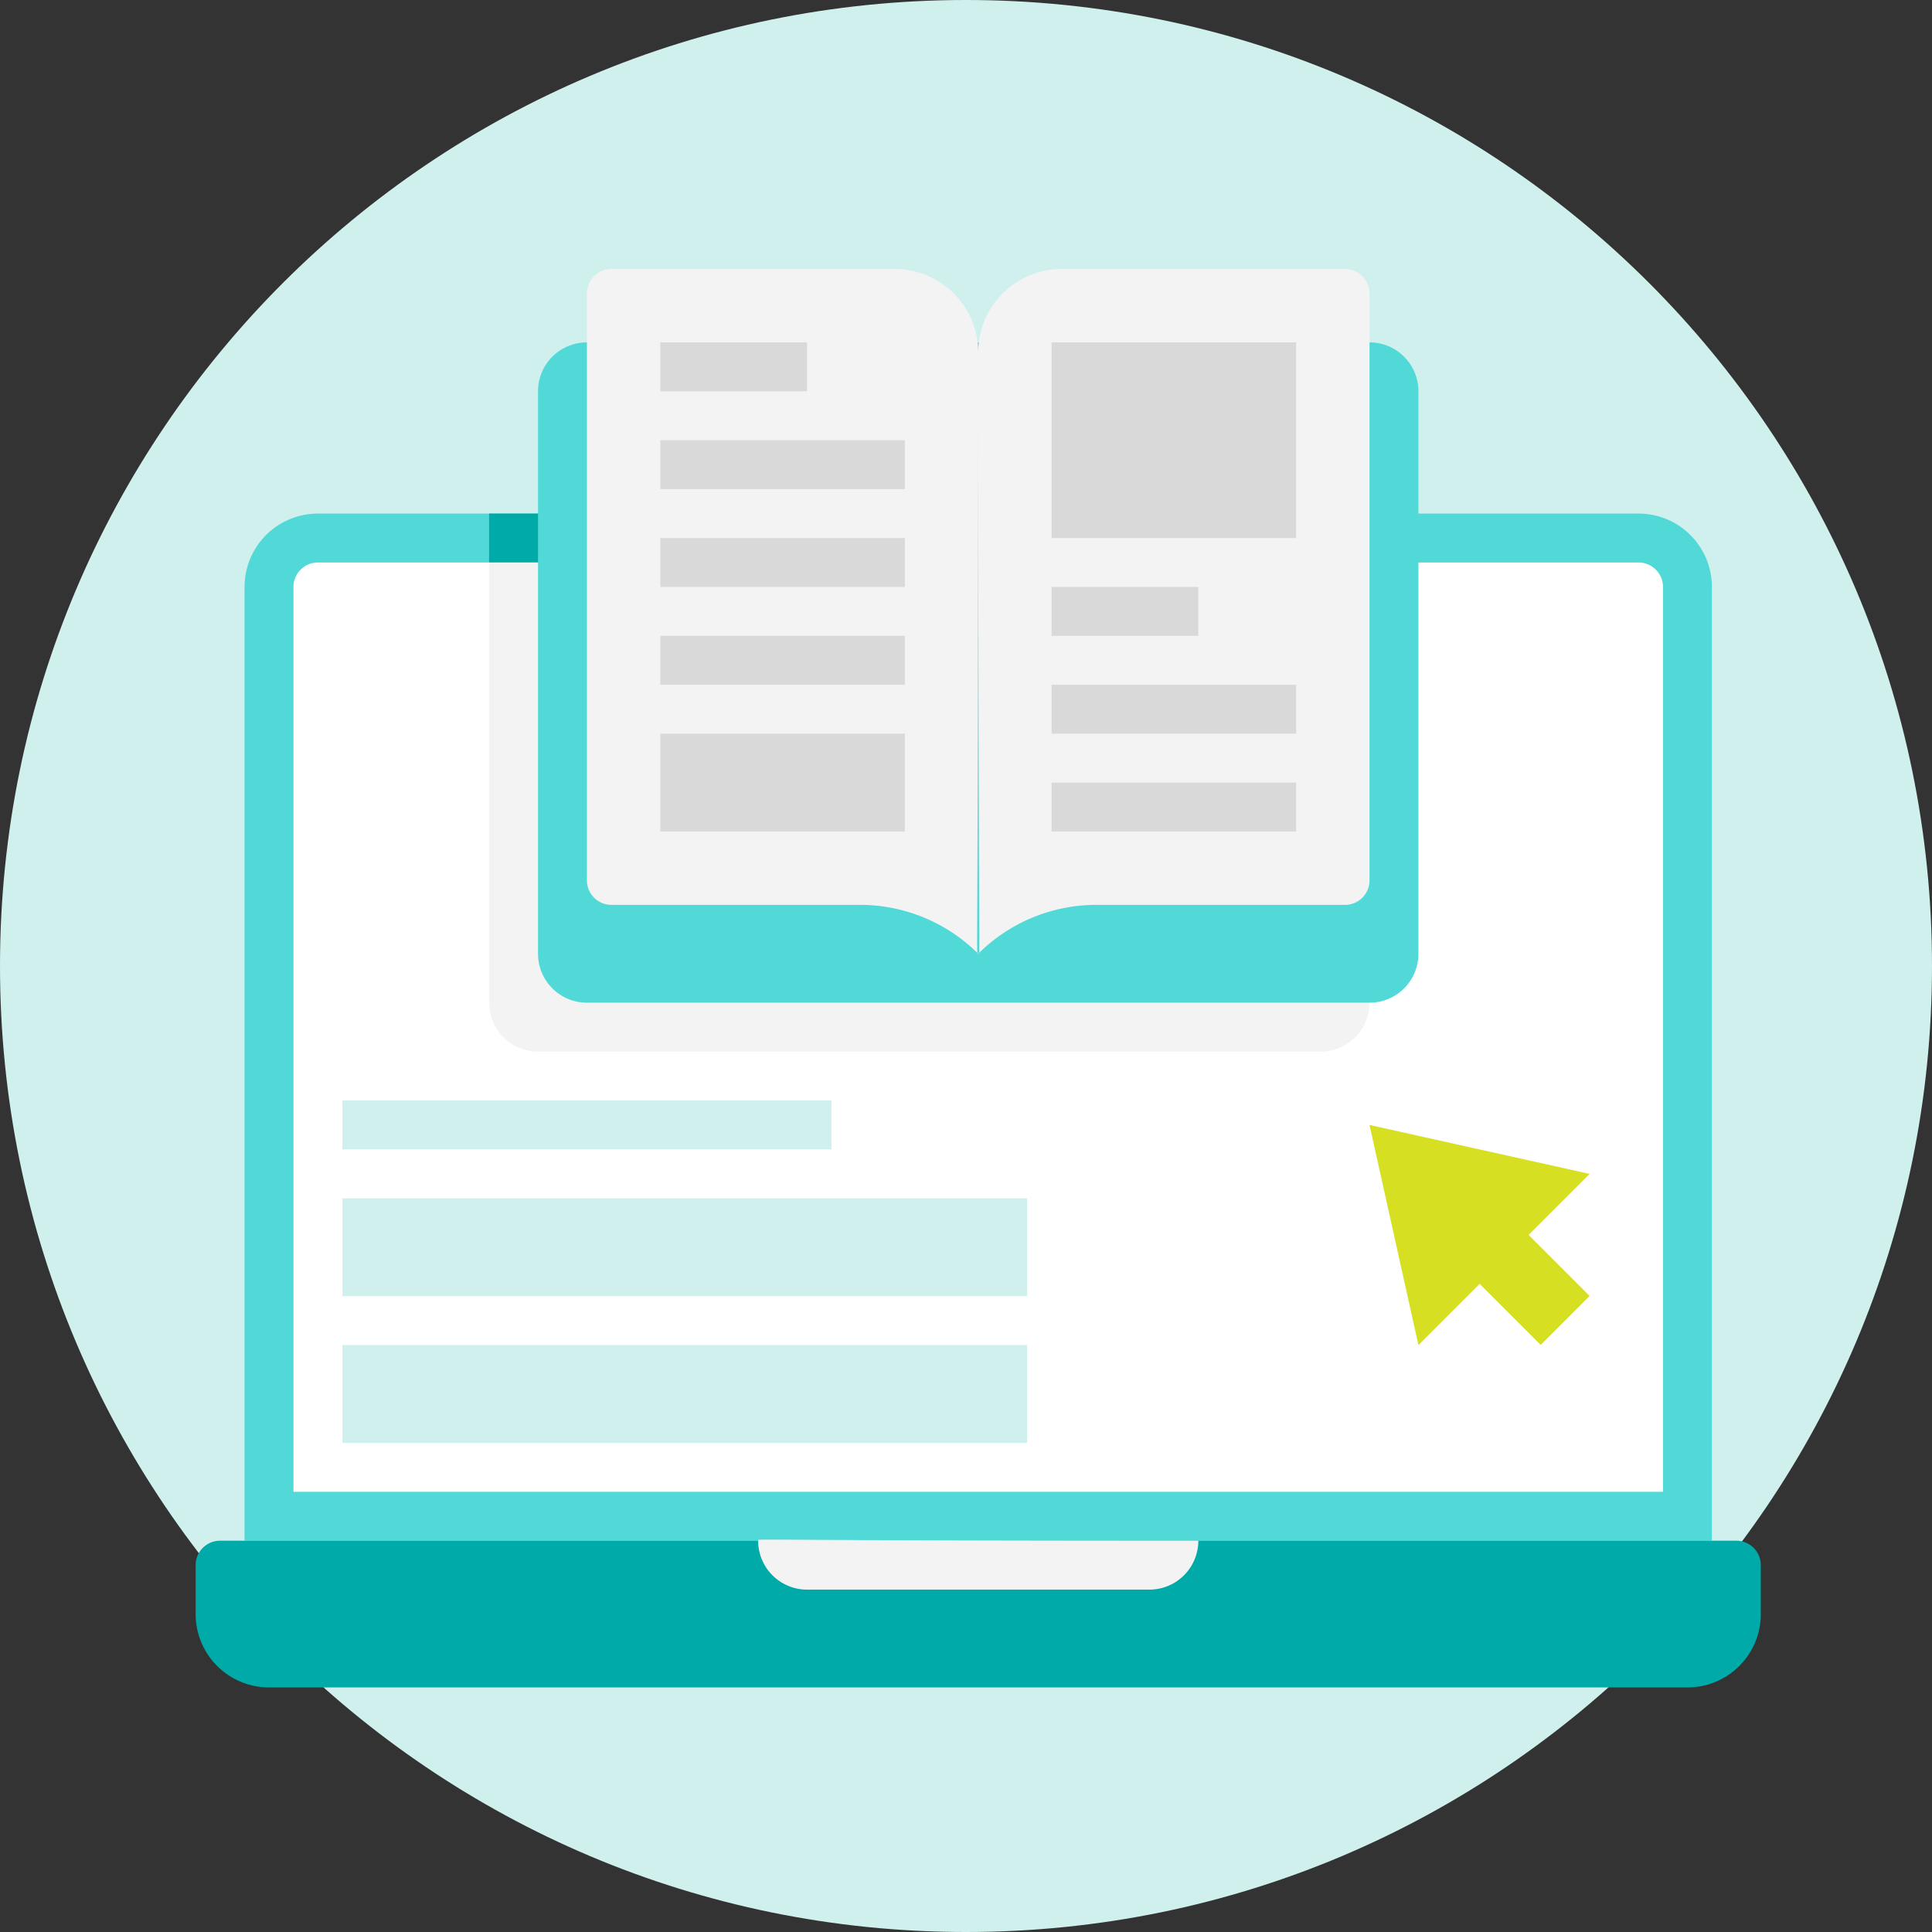
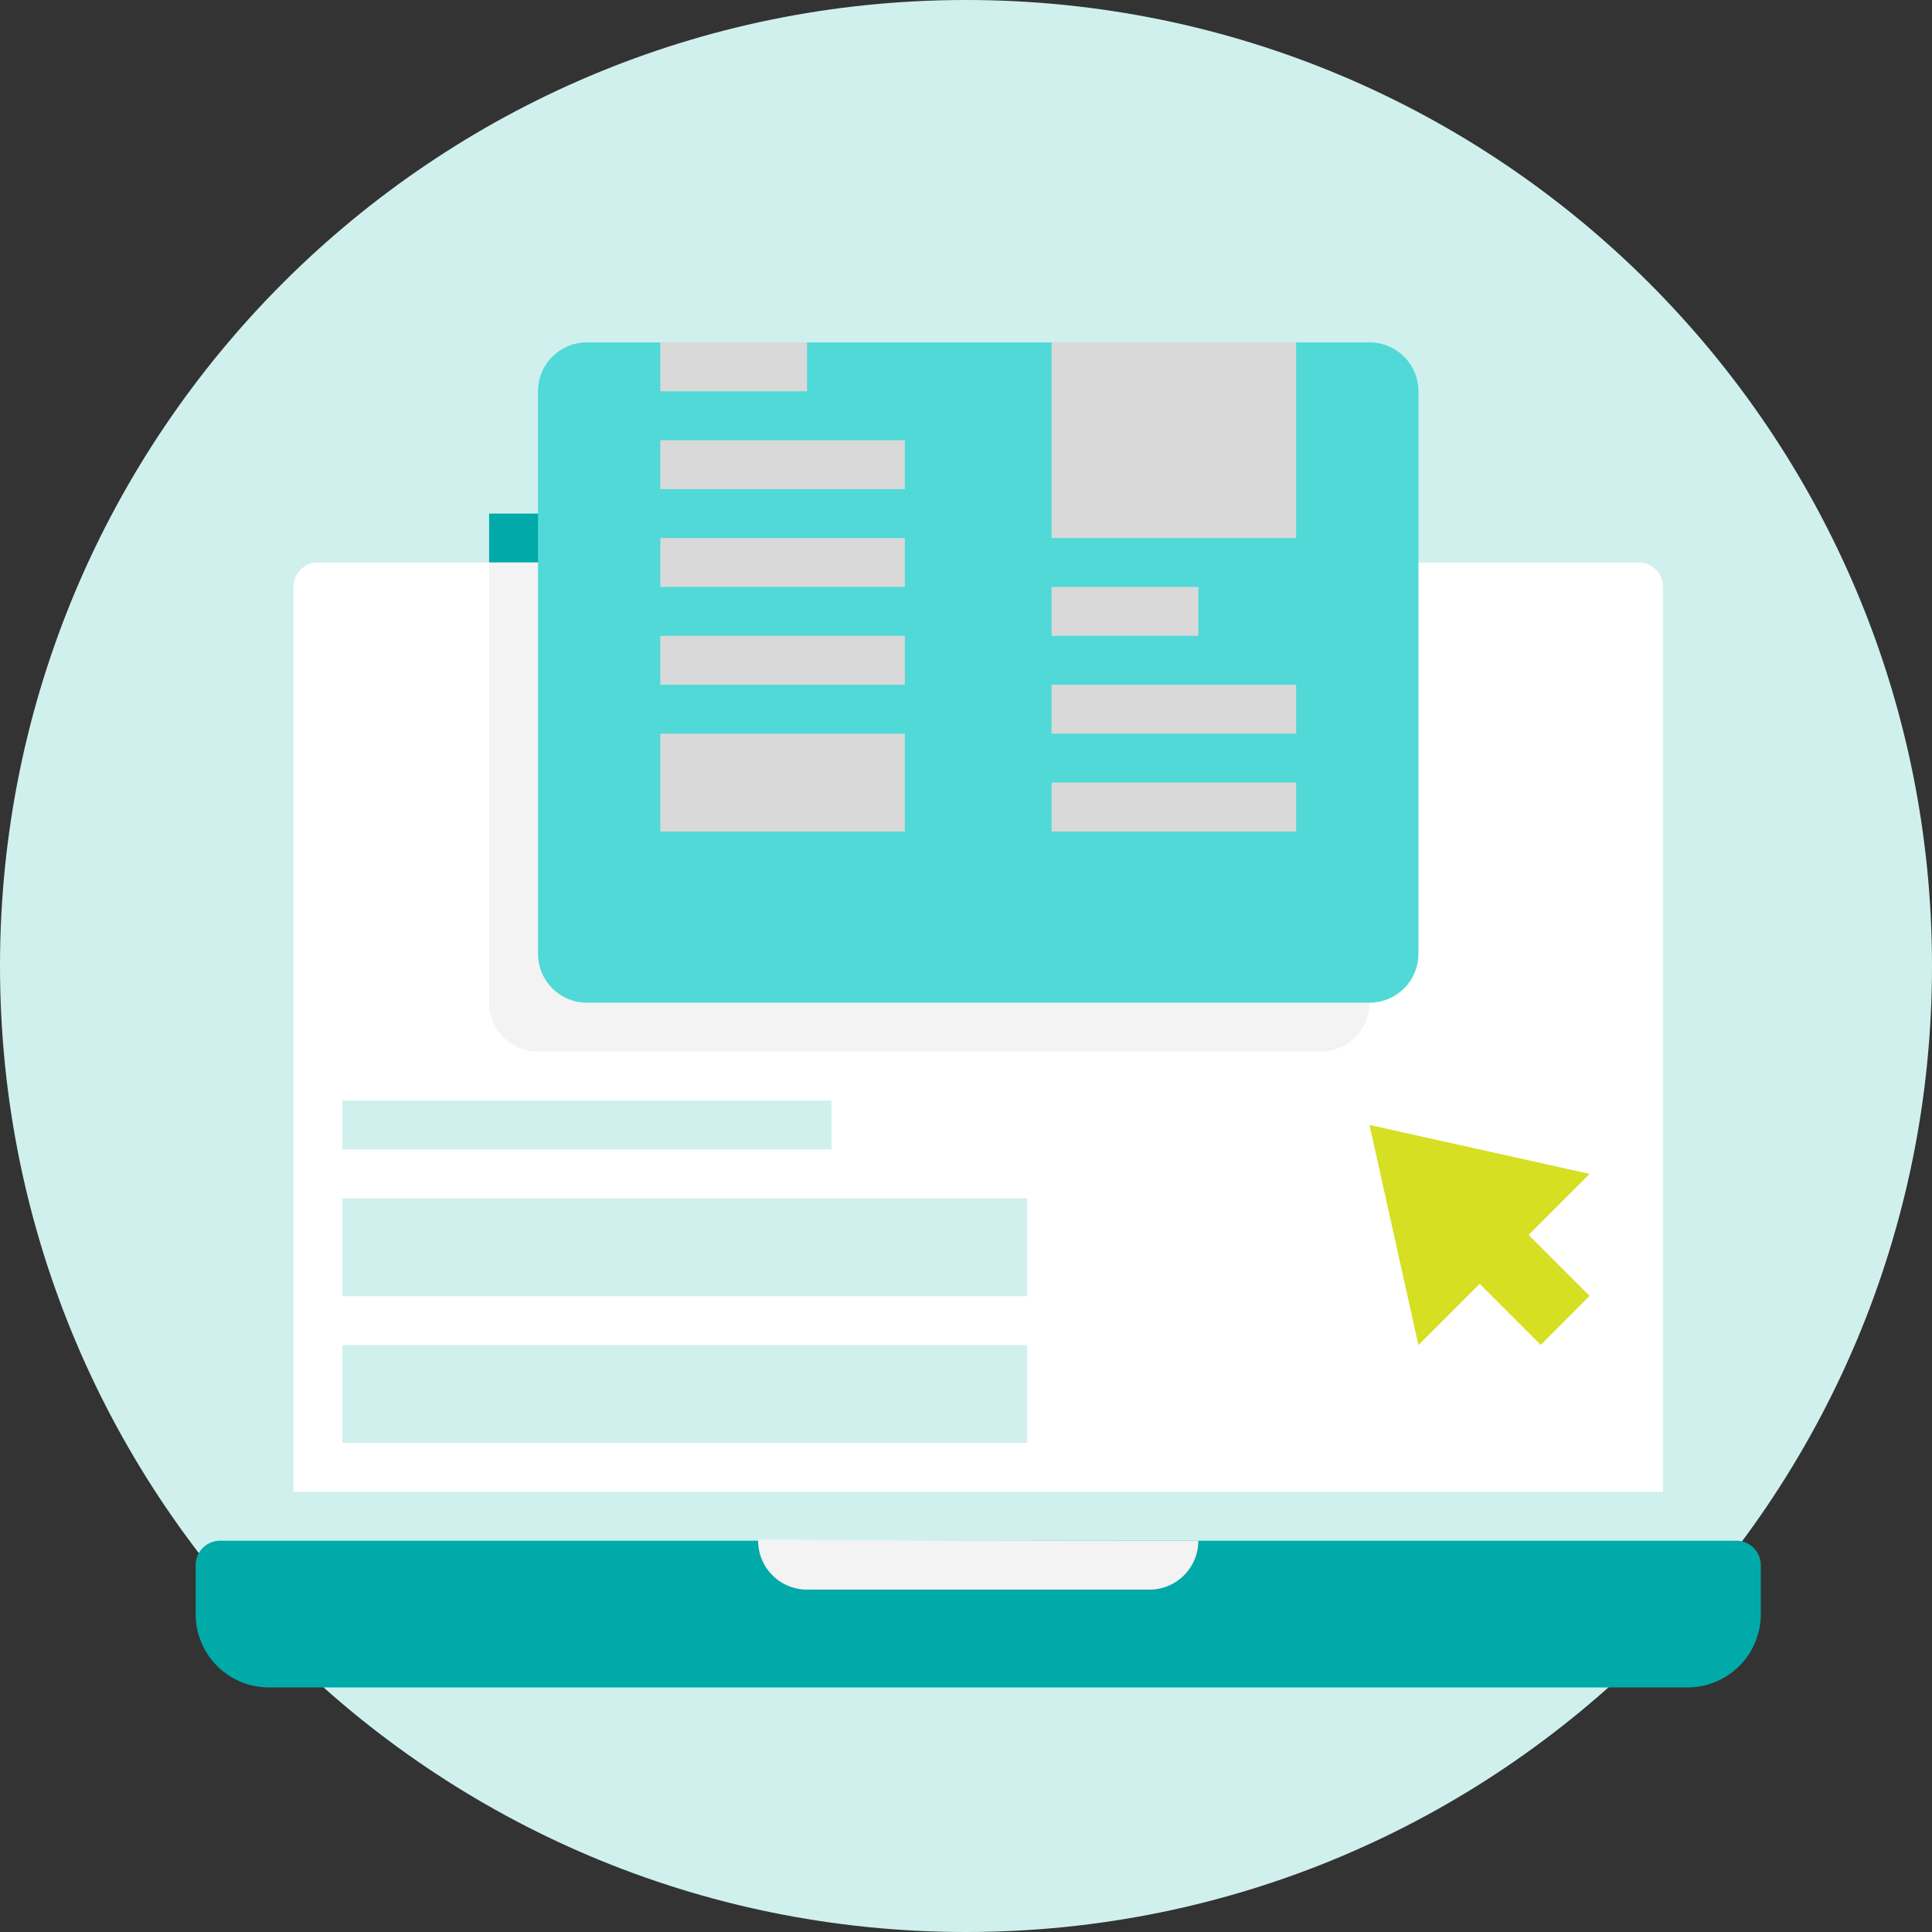
<svg xmlns="http://www.w3.org/2000/svg" width="79" height="79" fill="none">
  <rect width="100%" height="100%" fill="#333333" stroke="none" />
  <path fill="#D0F0EE" d="M39.5 79C17.685 79 0 61.315 0 39.5S17.685 0 39.5 0 79 17.685 79 39.5 61.315 79 39.5 79Z" />
-   <path fill="#50D9D7" d="M70 24v39H10V24a3 3 0 0 1 3-3h54a3 3 0 0 1 3 3Z" />
  <path fill="#00AAA8" d="M9 63h62a1 1 0 0 1 1 1v2a3 3 0 0 1-3 3H11a3 3 0 0 1-3-3v-2a1 1 0 0 1 1-1Z" />
  <path fill="#fff" d="M68 24v37H12V24a1 1 0 0 1 1-1h54a1 1 0 0 1 1 1Z" />
  <path fill="#00AAA8" d="M56 21H20v2h36v-2Z" />
  <path fill="#F3F3F3" d="M56 23v18a2 2 0 0 1-2 2H22a2 2 0 0 1-2-2V23h36Z" />
  <path fill="#50D9D7" d="M56 14H24a2 2 0 0 0-2 2v23a2 2 0 0 0 2 2h32a2 2 0 0 0 2-2V16a2 2 0 0 0-2-2Z" />
-   <path fill="#F3F3F3" d="M40 14.41c0 26.5-.1 24.49 0 24.59a6.84 6.84 0 0 0-4.83-2H25a1 1 0 0 1-1-1V12a1 1 0 0 1 1-1h11.59A3.41 3.41 0 0 1 40 14.41ZM40 14.41c0 26.5.1 24.49 0 24.59a6.84 6.84 0 0 1 4.83-2H55a1 1 0 0 0 1-1V12a1 1 0 0 0-1-1H43.41A3.41 3.41 0 0 0 40 14.41Z" />
  <path fill="#D0F0EE" d="M34 45H14v2h20v-2ZM42 49H14v4h28v-4ZM42 55H14v4h28v-4Z" />
  <path fill="#D9D9D9" d="M53 14H43v8h10v-8ZM49 24h-6v2h6v-2ZM33 14h-6v2h6v-2ZM53 28H43v2h10v-2ZM37 18H27v2h10v-2ZM37 22H27v2h10v-2ZM37 26H27v2h10v-2ZM37 30H27v4h10v-4ZM53 32H43v2h10v-2Z" />
  <path fill="#D6DF22" d="m58 55-2-9 9 2-7 7Z" />
  <path fill="#D6DF22" d="m60 47.992-2.001 2 5 5 2-2.001-4.999-5Z" />
  <path fill="#F3F3F3" d="M47 65H33a2 2 0 0 1-2-2c0-.1-.84 0 18 0a2 2 0 0 1-2 2Z" />
</svg>